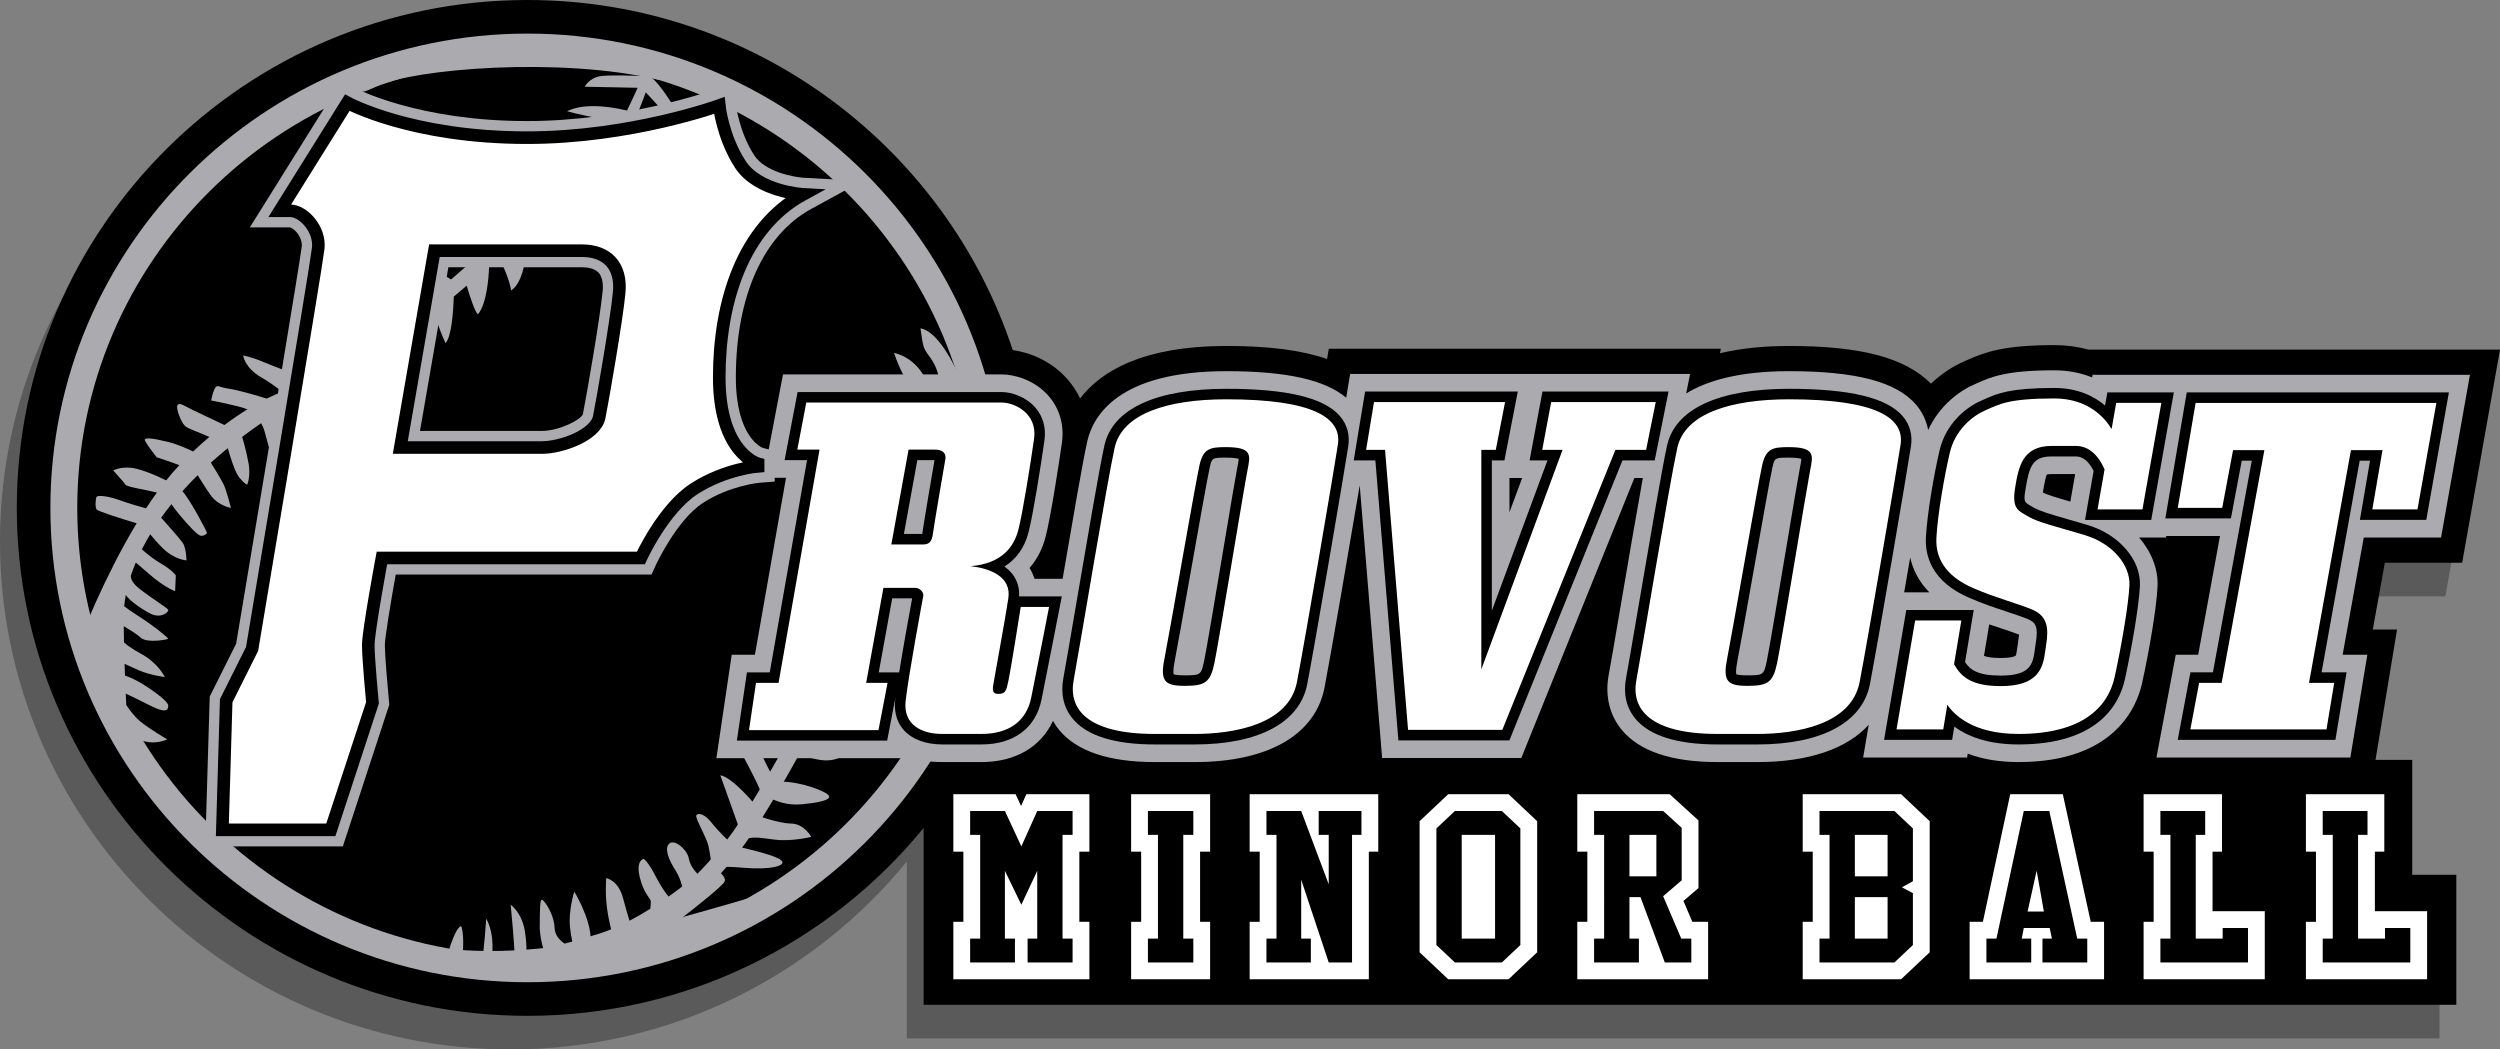
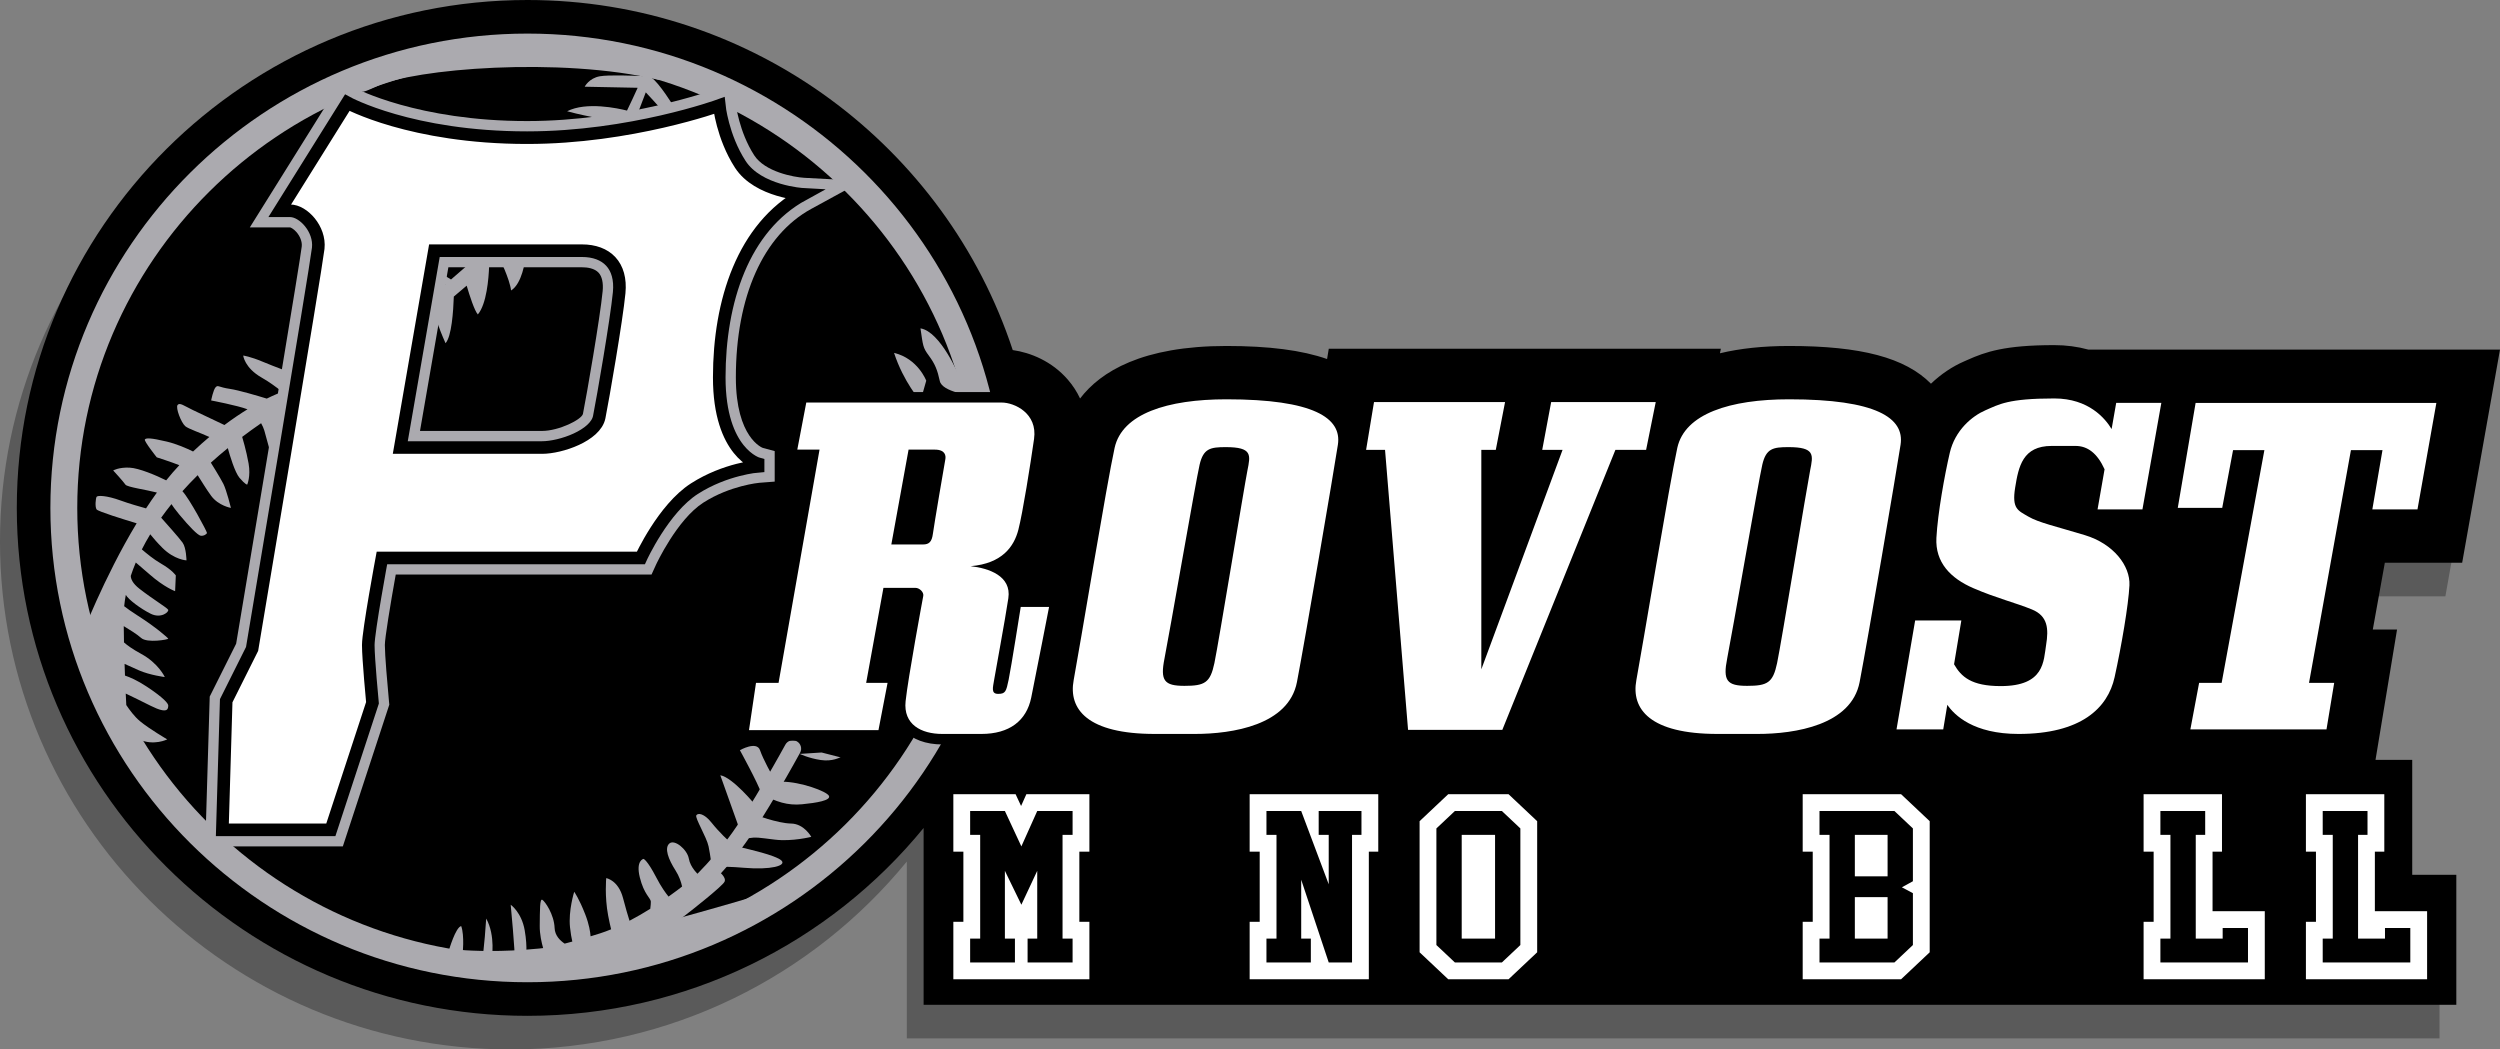
<svg xmlns="http://www.w3.org/2000/svg" version="1.1" x="0px" y="0px" width="297.676px" height="124.955px" viewBox="0 0 297.676 124.955" enable-background="new 0 0 297.676 124.955" xml:space="preserve">
  <rect x="0" y="0" width="297.676" height="124.955" fill="#808080" stroke="none" />
  <g>
    <path opacity="0.3" d="M281.964,71.004l-1.433,7.954h2.887l-2.564,15.517h4.371v13.688h5.25v15.479h-93.75H120.35h-12.375v-21.058   c-11.158,13.639-28.156,22.371-47.171,22.371C27.276,124.955,0,97.825,0,64.478S27.276,4,60.804,4   c26.931,0,49.815,17.512,57.783,41.684c2.116,0.3,4.654,1.323,6.551,3.512c0.6,0.691,1.09,1.447,1.467,2.254   c2.45-3.213,7.414-6.254,17.426-6.254c5.058,0,8.987,0.502,11.984,1.555l0.203-1.227h3.368h1.989h41.329l-0.109,0.541   c2.406-0.578,5.157-0.869,8.236-0.869c8.557,0,13.818,1.391,16.89,4.492c1.175-1.125,2.531-2.046,3.977-2.669l0.367-0.162   c2.157-0.962,4.432-1.763,10.335-1.763c1.405,0,2.763,0.178,4.055,0.531h49.021l-4.504,25.379H281.964z" />
  </g>
  <g id="_x3C_Layer_x3E__copy">
    <path d="M293.172,67.004l4.504-25.379h-49.021c-1.292-0.354-2.649-0.531-4.055-0.531c-5.903,0-8.178,0.801-10.335,1.763   l-0.367,0.162c-1.445,0.623-2.802,1.544-3.977,2.669c-3.071-3.102-8.333-4.492-16.89-4.492c-3.079,0-5.83,0.291-8.236,0.869   l0.109-0.541h-41.329h-1.989h-3.368l-0.203,1.227c-2.997-1.053-6.926-1.555-11.984-1.555c-10.013,0-14.977,3.041-17.426,6.254   c-0.377-0.807-0.868-1.563-1.467-2.254c-1.897-2.188-4.436-3.212-6.551-3.512C112.619,17.512,89.735,0,62.804,0   C29.276,0,2,27.13,2,60.478s27.276,60.478,60.804,60.478c19.016,0,36.013-8.732,47.171-22.371v21.058h12.375h76.375h93.75v-15.479   h-5.25V90.475h-4.371l2.564-15.517h-2.887l1.433-7.954H293.172z" />
    <polygon fill="#FFFFFF" points="121.581,95.969 120.928,94.567 113.515,94.567 113.515,101.407 114.71,101.407 114.71,109.76    113.515,109.76 113.515,116.6 129.714,116.6 129.714,109.76 128.518,109.76 128.518,101.407 129.714,101.407 129.714,94.567    122.209,94.567  " />
-     <polygon fill="#FFFFFF" points="134.684,101.407 135.879,101.407 135.879,109.76 134.684,109.76 134.684,116.6 144.089,116.6    144.089,109.76 142.894,109.76 142.894,101.407 144.089,101.407 144.089,94.567 134.684,94.567  " />
    <polygon fill="#FFFFFF" points="152.934,94.567 148.796,94.567 148.796,101.407 149.993,101.407 149.993,109.76 148.796,109.76    148.796,116.6 162.987,116.6 162.987,101.407 164.11,101.407 164.11,94.567 153.654,94.567  " />
    <polygon fill="#FFFFFF" points="172.439,94.567 169.032,97.778 169.032,113.39 172.439,116.6 179.624,116.6 183.031,113.39    183.031,97.778 179.624,94.567  " />
-     <polygon fill="#FFFFFF" points="200.447,107.276 202.239,105.739 202.239,97.691 198.812,94.567 187.809,94.567 187.809,101.407    189.005,101.407 189.005,109.76 187.809,109.76 187.809,116.6 203.386,116.6 203.386,109.758 201.507,109.76  " />
    <polygon fill="#FFFFFF" points="214.647,94.567 214.647,101.407 215.843,101.407 215.843,109.76 214.647,109.76 214.647,116.6    226.364,116.6 229.77,113.39 229.77,97.778 226.364,94.567  " />
-     <polygon fill="#FFFFFF" points="245.621,94.567 242.925,94.567 242.468,94.567 239.356,94.567 236.103,109.76 234.524,109.76    234.524,116.6 250.532,116.6 250.532,109.76 248.946,109.76  " />
    <polygon fill="#FFFFFF" points="263.449,101.407 264.573,101.407 264.573,94.567 255.239,94.567 255.239,101.407 256.435,101.407    256.435,109.76 255.239,109.76 255.239,116.6 269.668,116.6 269.668,108.497 263.449,108.497  " />
    <polygon fill="#FFFFFF" points="282.776,108.497 282.776,101.407 283.9,101.407 283.9,94.567 274.566,94.567 274.566,101.407    275.762,101.407 275.762,109.76 274.566,109.76 274.566,116.6 288.996,116.6 288.996,108.497  " />
    <path fill="#ABAAAF" d="M66.474,114.851c-0.498,0-0.929-0.371-0.991-0.878c-0.067-0.548,0.322-1.047,0.871-1.114   c9.523-1.173,16.332-7.755,20.367-13.07c2.549-3.358,6.751-11.047,6.793-11.124c0.265-0.484,0.872-0.664,1.357-0.399   c0.485,0.265,0.664,0.872,0.399,1.356c-0.175,0.321-4.316,7.898-6.957,11.376c-4.268,5.622-11.5,12.588-21.716,13.846   C66.556,114.849,66.515,114.851,66.474,114.851z" />
    <path fill="#ABAAAF" d="M114.205,44.787c0,0-2.208-5.313-4.604-5.688c0.313,2.083,0.271,2.271,1,3.25s1.021,1.712,1.302,3.021   s3.76,1.729,3.76,1.729L114.205,44.787z" />
    <path fill="#ABAAAF" d="M106.454,42.017c1.146,3.5,3.146,5.729,3.146,5.729l0.688-2.416   C110.288,45.329,109.308,42.704,106.454,42.017z" />
    <path fill="#ABAAAF" d="M95.225,89.767c0,0,1.063,0.517,2.5,0.729s2.25-0.333,2.375-0.313l-2.271-0.583L95.225,89.767z" />
    <path fill="#ABAAAF" d="M93.142,93.079l-1.229-0.813c0,0-1.021-1.792-1.417-2.938s-2.396,0-2.396,0s2.146,3.896,2.583,5.209   c1.729,0.938,3.083,1.395,4.813,1.229s3.458-0.459,3.208-1S95.308,93.079,93.142,93.079z" />
    <path fill="#ABAAAF" d="M94.184,98.059c-1.563-0.021-4.354-1.063-4.354-1.063l0.25-0.916c-0.063-0.209-2.896-3.56-4.313-3.77   c2.333,6.478,2.333,6.582,2.333,6.582s0.437,1.021,1.167,0.896s0.973-0.063,3.007,0.188s4.326-0.333,4.326-0.333   S95.746,98.079,94.184,98.059z" />
    <path fill="#ABAAAF" d="M88.475,100.955l-1.271-0.438c-0.417-0.334-1.604-1.458-2.479-2.563s-1.625-1.188-1.813-0.875   s1.229,2.594,1.458,3.703s0.396,2.547,0.396,2.547s0.667-0.271,3.833,0s5.104-0.25,4.438-0.875S88.954,101.08,88.475,100.955z" />
    <path fill="#ABAAAF" d="M85.517,103.726l-4.646,3.833l-2.729,2.271c0,0,1.958,0.291,3.2-0.655s4.654-3.657,4.925-4.179   S85.579,103.726,85.517,103.726z" />
    <path fill="#ABAAAF" d="M80.288,107.538l1.479-1.208l-0.061-0.127l2.092-1.51c-0.719-0.53-1.594-1.405-1.781-2.468   s-1.688-2.334-2.313-1.792s-0.125,1.876,0.729,3.209c0.441,0.688,0.669,1.384,0.785,1.917c-0.236,0.186-0.806,0.626-1.613,1.198   c-0.36-0.439-0.877-1.154-1.463-2.282c-1.104-2.125-1.521-2.208-1.521-2.208s-0.938,0.188-0.438,2.208s1.292,2.458,1.313,2.875   c0.009,0.17-0.025,0.508-0.067,0.86c-0.765,0.479-1.602,0.969-2.473,1.424c-0.2-0.623-0.47-1.549-0.772-2.701   c-0.563-2.146-2-2.375-2-2.375s-0.208,2.146,0.229,4.459c0.126,0.667,0.246,1.198,0.354,1.635c-0.445,0.181-0.891,0.351-1.333,0.49   c-0.38,0.12-0.75,0.233-1.114,0.344c-0.034-0.497-0.165-1.405-0.636-2.615c-0.729-1.875-1.313-2.688-1.313-2.688   s-0.708,2.25-0.5,4.229c0.073,0.693,0.174,1.255,0.275,1.7c-0.316,0.087-0.618,0.167-0.911,0.245   c-0.545-0.361-1.163-0.959-1.197-1.861c-0.063-1.626-1.146-3.167-1.458-3.354s-0.292,1.187-0.313,3.104   c-0.01,0.978,0.212,1.984,0.432,2.739c-1.057,0.244-1.682,0.365-1.682,0.365l1.735-0.193c0.192,0.625,0.369,1.048,0.369,1.048   l2.942-1.417h0l0.25-0.028c0.115,0.389,0.204,0.591,0.204,0.591l0.958-0.76c0.592-0.15,2.025-0.533,3.524-1.083   c0.139,0.456,0.227,0.655,0.227,0.655l1.989-1.606c0.131-0.068,0.262-0.136,0.386-0.206   C78.038,108.976,80.288,107.538,80.288,107.538z" />
    <path fill="#ABAAAF" d="M60.809,107.726c0,0,0.542,5.666,0.479,6.646l1.313-0.166c0-0.104,0.25-1.293-0.125-3.438   S60.809,107.726,60.809,107.726z" />
    <path fill="#ABAAAF" d="M57.413,114.371l1.146-0.166c-0.021-0.042,0.479-2.751-0.667-4.834   C57.684,112.663,57.413,114.371,57.413,114.371z" />
    <path fill="#ABAAAF" d="M53.455,113.142l1.625,0.584c0,0,0.25-2.355-0.167-3.459C54.246,110.413,53.455,113.142,53.455,113.142z" />
    <path fill="#ABAAAF" d="M67.529,13.247c2.777,0.751,5.398,1.108,6.471,1.234c-0.452,0.869-0.868,1.596-1.171,1.973   c2.792-2.042,2.896-2.396,2.896-2.396l1.168-3.063c0.86,0.895,2.354,2.641,2.795,2.977c0.594,0.453,0.623-1.16,0.623-1.16   s-1.879-3.058-2.752-3.56l0.313-0.819l-0.938-0.254c0,0-0.149,0.346-0.385,0.881c-1.08-0.049-4.061-0.164-5.118,0.02   c-1.301,0.227-1.81,1.244-1.81,1.244s4.894,0.088,6.306,0.128c-0.377,0.833-0.822,1.796-1.269,2.715   C73.579,12.895,69.813,12.078,67.529,13.247z" />
    <path fill="#ABAAAF" d="M58.238,31.747l1.219-1.035c0,0.001,1.228,2.489,1.398,3.875c1.329-0.82,1.668-3.619,1.668-3.619   l-3.066-0.256l0.477-0.404h-2.792c0,0-1.594,1.361-3.44,2.971c-0.866-0.521-2.32-1.448-2.32-1.448l-0.417,2.403l2.074-0.375   c-2.108,1.848-4.336,3.846-4.814,4.449c1.624-0.728,2.693-1.207,3.41-1.527c0.11,0.697,0.47,1.963,1.416,4.084   c0.729-0.808,0.922-3.783,0.986-5.553l1.53-1.298c0.35,1.185,0.923,2.968,1.33,3.429C57.949,36.197,58.185,33.145,58.238,31.747z" />
    <path fill="#ABAAAF" d="M34.754,44.456c-0.057-0.085-2.007-0.764-3.478-1.387c-1.471-0.621-2.319-0.734-2.319-0.734   s0.157,1.464,2.206,2.63c0.901,0.513,1.759,1.144,2.449,1.695c-0.284,0.101-0.923,0.347-1.848,0.802   c-1.137-0.349-3.344-1.002-4.372-1.154c-1.417-0.208-1.416-0.5-1.708-0.208s-0.542,1.583-0.542,1.583s3.146,0.598,4.328,1.052   c-0.831,0.508-1.755,1.13-2.749,1.872c-0.775-0.366-2.87-1.356-3.745-1.777c-1.083-0.521-1.583-0.938-1.833-0.604   s0.417,2.085,0.917,2.522c0.352,0.307,1.845,0.809,2.867,1.283c-0.628,0.527-1.276,1.104-1.938,1.731   c-0.783-0.388-1.975-0.907-3.137-1.183c-1.938-0.459-2.479-0.438-2.604-0.25s1.417,2.125,1.417,2.125s1.792,0.576,2.687,0.938   c-0.531,0.563-1.054,1.166-1.565,1.805c-1.18-0.59-3.228-1.458-4.351-1.514c-1.271-0.063-1.958,0.334-1.958,0.334   s1.208,1.313,1.458,1.688c0.199,0.298,2.481,0.608,3.749,0.943c-0.443,0.611-0.876,1.24-1.297,1.885   c-0.742-0.214-1.926-0.535-3.014-0.933c-1.708-0.625-2.771-0.625-2.875-0.438s-0.208,1.172,0,1.492   c0.157,0.241,3.252,1.197,4.773,1.655c-3.936,6.515-6.607,13.54-6.607,13.54l4.436,7.983l-0.936,1.101c0,0,1.583,2.292,3.375,3.104   s3.375,0,3.375,0s-2.146-1.25-3.25-2.167c-0.662-0.55-1.245-1.35-1.627-1.919c-0.021-0.401-0.043-0.862-0.066-1.369   c0.799,0.383,1.872,0.903,2.965,1.455c2.188,1.104,2.063,0.25,2.098,0s-0.535-0.938-2.549-2.271   c-1.155-0.765-2.045-1.139-2.604-1.324c-0.017-0.449-0.034-0.914-0.049-1.392c0.554,0.254,1.186,0.54,1.729,0.777   c1.292,0.563,3.063,0.792,3.063,0.792s-0.75-1.646-2.831-2.771c-1.015-0.549-1.646-1.016-2.03-1.353   c-0.013-0.646-0.023-1.296-0.029-1.942c0.678,0.406,1.617,0.996,2.059,1.398c0.731,0.666,3.248,0.188,3.241,0.104   s-1.473-1.375-3.64-2.755c-0.75-0.478-1.253-0.839-1.609-1.118c0.041-0.43,0.107-0.881,0.195-1.348   c0.314,0.563,1.754,1.641,2.956,2.241c1.25,0.625,2.229-0.229,2.083-0.479S18.142,71.308,16.6,70.1   c-0.824-0.646-1.013-1.161-1.03-1.525c0.17-0.518,0.368-1.05,0.598-1.597c0.44,0.368,0.984,0.832,1.62,1.394   c1.771,1.563,3.063,2.021,3.063,2.021l0.083-1.875c0,0-0.396-0.625-1.771-1.417c-0.88-0.507-1.739-1.224-2.273-1.682   c0.298-0.588,0.628-1.188,0.998-1.801c0.364,0.453,0.844,1.009,1.442,1.607c1.438,1.438,2.875,1.5,2.875,1.5   s-0.021-1.479-0.458-2.104c-0.375-0.535-2.073-2.439-2.556-2.978c0.38-0.533,0.788-1.072,1.225-1.616   c0.177,0.266,0.412,0.615,0.914,1.219c1.229,1.479,2.208,2.479,2.563,2.542s0.729-0.188,0.75-0.333   c0.02-0.139-2.076-4.074-2.923-4.967c0.563-0.631,1.17-1.267,1.816-1.906c0.405,0.62,1.003,1.637,1.607,2.456   c0.875,1.188,2.354,1.44,2.354,1.44S26.975,58.37,26.6,57.62c-0.375-0.749-1.493-2.528-1.494-2.529   c0.637-0.576,1.311-1.154,2.019-1.732c0.239,0.865,0.84,2.885,1.391,3.533c0.708,0.833,0.917,0.813,0.917,0.813   s0.438-0.965,0.167-2.514c-0.269-1.537-0.757-3.145-0.765-3.17c0.719-0.544,1.469-1.087,2.255-1.629   c0.162,0.293,0.303,0.591,0.384,0.875c0.25,0.875,1.167,4.25,1.167,4.25l1.618-3.641l-0.571-3.191   c0.402-0.252,0.809-0.504,1.227-0.756c-0.229-0.271-0.402-0.475-0.548-0.646c0.451,0.389,0.727,0.652,0.727,0.652L34.754,44.456z" />
    <path fill="#ABAAAF" d="M62.804,116.955C31.482,116.955,6,91.619,6,60.478C6,29.335,31.482,3.999,62.804,3.999   s56.804,25.336,56.804,56.479C119.607,91.619,94.125,116.955,62.804,116.955z M62.804,7.2C33.247,7.2,9.2,31.101,9.2,60.478   c0,29.378,24.046,53.278,53.604,53.278s53.604-23.9,53.604-53.278C116.407,31.101,92.361,7.2,62.804,7.2z" />
-     <path fill="#ABAAAF" d="M290.658,64.004l3.439-19.38h-32.75h-2.743h-9.442l-0.055,0.313c-1.38-0.557-2.898-0.844-4.507-0.844   c-5.746,0-7.544,0.803-9.124,1.508l-0.391,0.173c-1.967,0.849-4.241,2.683-5.5,5.435c-0.202-1.111-0.688-2.146-1.442-3.027   c-2.334-2.719-7.136-3.986-15.111-3.986c-5.929,0-9.771,1.129-12.259,2.652l0.468-2.324h-40.479l-0.469,2.832   c-2.564-2.148-7.147-3.16-14.262-3.16c-12.804,0-15.885,5.263-16.582,8.399c-0.521,2.346-1.773,9.588-2.924,16.323h-3.347   c-0.141-0.452-0.337-0.884-0.585-1.29c0.888-1.025,1.534-2.276,1.905-3.704c0.629-2.424,1.616-8.896,1.942-11.186   c0.299-2.086-0.259-4.066-1.57-5.577c-1.652-1.905-4.051-2.581-5.604-2.581H93.232l-2.349,12.309h2.708L89.89,77.959h-2.764   l-1.825,12.324h22.065c0,0,3.035,0.458,4.838,0.458h4.646c4.038,0,7.089-1.799,8.53-4.905c0.213,0.377,0.45,0.743,0.731,1.082   c2.104,2.537,5.94,3.823,11.4,3.823h4.751c8.736,0,14.369-3.242,15.455-8.896c0.774-4.033,2.999-16.983,4.185-24.058l2.67,32.47   h16.569l13.465-33.341h1.009c-0.746,4.111-1.752,10.012-2.615,15.071l-0.103,0.601c-0.607,3.557-1.132,6.628-1.345,7.76   c-0.465,2.465,0.089,4.798,1.558,6.568c2.104,2.538,5.94,3.824,11.401,3.824h4.751c6.091,0,10.667-1.58,13.252-4.45l-0.669,3.908   h12.375l0.076-0.459c1.76,0.666,3.784,1.001,6.053,1.001c11.409,0,14.087-6.566,14.709-9.39c0.82-3.724,1.716-8.87,1.841-11.5   c0.099-2.086-0.729-4.15-2.2-5.848h3.208l0.032-0.18h6.397l-2.595,14.134h-2.672l-2.301,12.241h23.089l2.023-12.241h-2.939   l2.514-13.954H290.658z M227.445,66.383c0.301,1.326,0.95,2.795,2.284,4.148h-2.999C226.967,69.16,227.208,67.763,227.445,66.383z    M236.857,74.343c0.48,0.165,0.943,0.318,1.389,0.467c0.757,0.25,1.478,0.488,2.165,0.757c-0.011,0.156-0.035,0.375-0.084,0.675   c-0.036,0.214-0.066,0.438-0.099,0.679c-0.054,0.407-0.136,1.023-0.226,1.158c-0.004,0.003-0.332,0.266-1.777,0.266   c-1.063,0-1.649-0.111-1.991-0.253L236.857,74.343z M243.251,58.599c0.197-1.227,0.375-1.947,0.462-2.087   c0.001-0.001,0.143-0.062,0.574-0.062h2.757c0.012,0.012,0.024,0.025,0.039,0.043l-0.565,3.232   c-1.465-0.42-2.726-0.785-3.273-1.084C243.248,58.628,243.25,58.613,243.251,58.599z M179.732,60.997v-4.08h1.511L179.732,60.997z" />
    <path fill="#ABAAAF" d="M95.752,21.171c-1.221-0.074-4.671-0.701-5.951-2.683c-1.813-2.809-2.192-6.106-2.194-6.131l-0.259-2.519   l-2.38,0.863c-0.103,0.037-10.414,3.715-22.201,3.715c-13.017,0-20.398-3.887-20.468-3.925l-1.636-0.895L29.747,27.075l4.785-0.002   c0.096,0.016,0.416,0.172,0.742,0.535c0.464,0.518,0.716,1.184,0.655,1.735c-0.17,1.562-4.146,25.455-7.811,47.304l-3.146,6.292   l-0.533,17.844h16.383l5.532-16.876l-0.04-0.421c-0.182-1.932-0.49-5.512-0.49-6.678c0-0.826,0.642-4.75,1.297-8.4H77.58   l0.526-1.154c0.024-0.054,2.499-5.393,5.644-7.407c3.193-2.045,6.641-2.359,6.669-2.361l1.824-0.141v-3.632l-1.416-0.381   c-0.032-0.011-3.209-1.179-3.209-8.397c0-9.631,3.27-16.942,8.972-20.059l6.09-3.329L95.752,21.171z M71.759,34.661   c-0.307,3.186-1.921,12.49-2.346,14.613c-0.135,0.674-2.865,2.037-4.876,2.037H50.009l3.378-19.486h15.9   c0.639,0,1.503,0.113,1.998,0.658C71.684,32.922,71.852,33.695,71.759,34.661z" />
    <path d="M120.565,68.379c-0.276-0.359-0.607-0.662-0.972-0.918c1.431-0.896,2.404-2.264,2.873-4.066   c0.537-2.066,1.448-7.815,1.896-10.954c0.214-1.495-0.159-2.845-1.078-3.904c-1.112-1.282-2.819-1.856-4.017-1.856H94.97   l-1.547,8.107h2.671l-4.44,25.271h-2.715l-1.203,8.125h17.897l0.99-5.141c-0.014,0.114-0.026,0.222-0.037,0.321   c-0.189,1.793,0.462,2.937,1.041,3.58c0.985,1.095,2.611,1.697,4.577,1.697h4.646c3.864,0,6.474-1.944,7.163-5.335   c0.563-2.774,2.127-10.801,2.127-10.801l0.29-1.489h-5.088C121.404,70.029,121.139,69.124,120.565,68.379z M111.273,54.787   c-0.275,1.559-1.322,7.76-1.433,8.61c-0.009,0.073-0.02,0.134-0.029,0.182h-2.183l1.599-8.792H111.273z M107.063,80.059h-2.431   l1.603-8.813h2.374C108.341,72.695,107.583,76.846,107.063,80.059z" />
    <path d="M146.031,46.295c-8.404,0-13.564,2.398-14.532,6.754c-0.591,2.661-2.165,11.887-3.43,19.3   c-0.657,3.851-1.224,7.176-1.453,8.389c-0.351,1.866,0.033,3.54,1.111,4.84c1.687,2.033,4.979,3.064,9.784,3.064h4.751   c7.633,0,12.515-2.621,13.393-7.192c0.995-5.181,4.409-25.225,4.883-28.307c0.208-1.354-0.134-2.597-0.989-3.594   C157.67,47.359,153.249,46.295,146.031,46.295z M139.885,78.634c0.23-1.149,0.955-5.235,1.722-9.561   c1.03-5.808,2.197-12.391,2.448-13.46c0.248-1.061,0.263-1.125,1.896-1.125c0.956,0,1.374,0.094,1.541,0.152   c-0.006,0.238-0.1,0.709-0.186,1.139c-0.165,0.82-0.825,4.756-1.59,9.313c-0.969,5.774-2.067,12.318-2.34,13.611   c-0.35,1.663-0.416,1.711-2.34,1.711c-0.987,0-1.25-0.119-1.277-0.119c-0.001,0-0.002,0-0.002,0.001   C139.731,80.247,139.625,79.935,139.885,78.634z" />
    <path d="M226.549,49.549c-1.879-2.189-6.3-3.254-13.518-3.254c-8.404,0-13.565,2.398-14.533,6.754   c-0.59,2.66-2.164,11.883-3.428,19.293c-0.658,3.854-1.226,7.183-1.454,8.396c-0.352,1.866,0.033,3.54,1.111,4.84   c1.686,2.033,4.978,3.064,9.784,3.064h4.751c7.633,0,12.515-2.621,13.393-7.192c0.995-5.181,4.409-25.225,4.883-28.307   C227.747,51.788,227.405,50.546,226.549,49.549z M206.884,78.634c0.231-1.153,0.959-5.258,1.73-9.604   c1.026-5.789,2.19-12.351,2.439-13.418c0.248-1.06,0.263-1.124,1.896-1.124c0.956,0,1.374,0.094,1.541,0.152   c-0.006,0.238-0.1,0.709-0.186,1.139c-0.164,0.818-0.82,4.732-1.581,9.265c-0.974,5.795-2.076,12.363-2.349,13.66   c-0.351,1.663-0.417,1.711-2.341,1.711c-0.987,0-1.251-0.119-1.277-0.119c-0.001,0-0.002,0-0.002,0.001   C206.731,80.247,206.625,79.935,206.884,78.634z" />
    <polygon points="198.676,46.623 183.66,46.623 182.128,54.816 184.259,54.816 177.632,72.721 177.632,54.816 179.134,54.816    180.725,46.623 162.543,46.623 161.188,54.816 163.766,54.816 166.507,88.158 179.725,88.158 193.19,54.816 197.027,54.816  " />
-     <path d="M256.148,61.904l2.693-15.18h-7.916l-0.273,1.559c-1.294-1.09-3.246-2.09-6.052-2.09c-5.3,0-6.813,0.676-8.276,1.329   l-0.406,0.179c-1.932,0.834-4.252,2.828-4.973,5.928c-0.69,2.97-1.47,7.476-1.624,10.341c-0.12,2.224,0.679,5.28,5.159,7.215   c1.634,0.706,3.117,1.197,4.425,1.631c0.924,0.306,1.797,0.595,2.565,0.909c0.904,0.371,1.254,0.872,0.928,2.86   c-0.032,0.194-0.06,0.399-0.088,0.611c-0.241,1.814-0.432,3.247-4.085,3.247c-2.731,0-3.645-0.696-4.245-1.602l1.032-6.211h-8.029   L224.336,88.1h8.104l0.262-1.575c1.528,1.116,3.934,2.117,7.647,2.117c9.529,0,12.021-4.851,12.658-7.742   c0.781-3.547,1.676-8.659,1.794-11.147c0.145-3.057-2.456-6.096-6.184-7.224c-0.948-0.287-1.798-0.531-2.557-0.749   c-1.844-0.529-3.176-0.911-3.921-1.35l-0.299-0.174c-0.833-0.477-0.9-0.516-0.664-1.989c0.446-2.783,0.853-3.917,3.109-3.917h2.844   c0.358,0,1.275,0,2.159,1.713l-1.021,5.842H256.148z" />
    <polygon points="260.377,46.725 257.828,61.725 265.637,61.725 266.928,54.85 268.121,54.85 263.492,80.058 260.813,80.058    259.301,88.1 278.078,88.1 279.407,80.058 276.431,80.058 280.971,54.85 282.201,54.85 280.993,61.904 288.898,61.904    291.591,46.725  " />
    <path fill="#FFFFFF" stroke="#000000" stroke-width="1.5" stroke-miterlimit="10" d="M95.642,23.143c0,0-5.375-0.292-7.5-3.583   c-2.125-3.292-2.5-7-2.5-7S75.1,16.392,62.767,16.392c-13.833,0-21.417-4.167-21.417-4.167L33.309,25.1c0,0,0.125,0,1.25,0   c1.542,0,3.583,2.167,3.333,4.458c-0.25,2.292-7.875,47.709-7.875,47.709l-3.083,6.167l-0.458,15.375h12.917l4.958-15.125   c0,0-0.5-5.25-0.5-6.875s1.625-10.375,1.625-10.375h30.833c0,0,2.667-5.874,6.375-8.249s7.583-2.668,7.583-2.668v-0.291   c0,0-4.625-1.25-4.625-10.291C85.642,35.893,88.475,27.06,95.642,23.143z M73.725,34.85c-0.313,3.25-1.938,12.625-2.375,14.813   s-4.563,3.625-6.813,3.625s-16.875,0-16.875,0l4.063-23.438c0,0,14.625,0,17.563,0S74.038,31.6,73.725,34.85z" />
    <path fill="#FFFFFF" d="M120.1,80.933c-0.292,1.396-0.375,1.688-1.25,1.688s-0.625-0.75-0.479-1.666s1.294-7.058,1.692-9.722   s-2.346-3.579-4.494-3.817c3.778-0.318,5.17-2.347,5.687-4.335s1.432-7.755,1.869-10.816s-2.346-4.335-3.857-4.335   s-23.264,0-23.264,0l-1.07,5.608c0,0,1.066,0,2.648,0l-4.879,27.771h-2.686l-0.833,5.625H104.6l1.083-5.625h-2.549l2.057-11.313   c1.505,0,3.5,0,3.805,0c0.5,0,1.021,0.521,0.938,0.958s-1.813,9.771-2.104,12.541s1.854,3.896,4.375,3.896s1.313,0,4.646,0   s5.375-1.563,5.938-4.334s2.125-10.791,2.125-10.791h-3.375C121.538,72.267,120.392,79.537,120.1,80.933z M112.559,54.704   c-0.083,0.416-1.354,7.896-1.479,8.854s-0.458,1.271-1.167,1.271c-0.54,0-2.754,0-3.782,0l2.053-11.292c1.61,0,2.805,0,3.125,0   C112.58,53.537,112.642,54.287,112.559,54.704z" />
    <path fill="#FFFFFF" d="M146.031,47.545c-7.045,0-12.411,1.72-13.312,5.775s-4.219,24.167-4.874,27.648s1.638,6.423,9.667,6.423   c1.702,0,2.688,0,3.237,0c0.421,0,0.586,0,0.606,0c0.225,0,0.518,0,0.908,0c4.506,0,11.182-1.059,12.165-6.178   s4.384-25.066,4.875-28.262S156.393,47.545,146.031,47.545z M148.531,56.024c-0.369,1.842-3.441,20.603-3.933,22.938   s-1.146,2.703-3.563,2.703s-2.908-0.614-2.375-3.276s3.728-21.136,4.178-23.062c0.451-1.924,1.27-2.088,3.113-2.088   C149.145,53.239,148.899,54.181,148.531,56.024z" />
    <path fill="#FFFFFF" d="M213.032,47.545c-7.045,0-12.412,1.72-13.313,5.775s-4.219,24.167-4.874,27.648s1.638,6.423,9.667,6.423   c1.701,0,2.688,0,3.236,0c0.422,0,0.587,0,0.606,0c0.225,0,0.518,0,0.908,0c4.506,0,11.182-1.059,12.165-6.178   s4.384-25.066,4.875-28.262S223.393,47.545,213.032,47.545z M215.531,56.024c-0.368,1.842-3.44,20.603-3.933,22.938   s-1.146,2.703-3.563,2.703s-2.908-0.614-2.376-3.276c0.533-2.662,3.729-21.136,4.179-23.062c0.45-1.924,1.27-2.088,3.112-2.088   C216.145,53.239,215.899,54.181,215.531,56.024z" />
    <polygon fill="#FFFFFF" points="196.003,53.566 197.15,47.873 184.698,47.873 183.633,53.566 186.055,53.566 176.382,79.698    176.382,53.566 178.104,53.566 179.209,47.873 163.604,47.873 162.662,53.566 164.917,53.566 167.659,86.908 178.881,86.908    192.347,53.566  " />
    <path fill="#FFFFFF" d="M251.43,51.089c-0.733-1.228-2.702-3.646-6.83-3.646c-5.531,0-6.594,0.719-8.188,1.406   s-3.625,2.375-4.25,5.063s-1.438,7.219-1.594,10.125s1.656,4.813,4.406,6s5.063,1.75,6.969,2.531s2,2.313,1.688,4.219   s-0.156,4.906-5.406,4.906c-3.495,0-4.703-1.11-5.555-2.598l0.867-5.215h-5.5l-2.219,12.969h5.563l0.486-2.928   c0.854,1.245,3.122,3.47,8.482,3.47c7.438,0,10.625-3.073,11.438-6.761s1.656-8.625,1.766-10.938s-1.891-4.938-5.297-5.969   s-5.531-1.5-6.75-2.219s-1.969-0.906-1.563-3.438s0.906-4.969,4.344-4.969c1.5,0,1.125,0,2.844,0c1.439,0,2.591,0.87,3.46,2.782   l-0.835,4.772h5.344l2.25-12.68h-5.375L251.43,51.089z" />
    <polygon fill="#FFFFFF" points="261.433,47.975 259.308,60.475 264.6,60.475 265.891,53.6 269.621,53.6 264.533,81.308    261.85,81.308 260.808,86.85 277.017,86.85 277.933,81.308 274.936,81.308 279.926,53.6 283.683,53.6 282.475,60.654    287.85,60.654 290.1,47.975  " />
    <path fill="#ABAAAF" d="M45.896,8.76c0,0-5.349,3.569-1.017,1.503c4.333-2.064,21.8-3.545,33.552-0.754   c1.243-1.143-0.332-1.423-4.828-2.266C69.108,6.399,65.567,5.612,62.139,5.5s-4.046,0-4.046,0" />
    <path fill="#ABAAAF" d="M53.861,113.014c0,0,8.739,1.15,19.88-1.784s18.533-5.218,18.533-5.218l-8.695,4.457   c0,0-12.771,3.694-17.5,4.13s-11.359,0.381-11.359,0.381" />
    <path d="M123.504,96.567h4.21v2.84h-1.196v12.353h1.196v2.84h-5.358v-2.84h1.148v-8.069l-1.89,4.034l-1.961-4.034v8.069h1.196v2.84   h-5.334v-2.84h1.196V99.407h-1.196v-2.84h4.138l1.961,4.215L123.504,96.567z" />
    <path d="M142.089,114.6h-5.406v-2.84h1.196V99.407h-1.196v-2.84h5.406v2.84h-1.196v12.353h1.196V114.6z" />
    <path d="M154.934,96.567l3.277,8.724v-5.884h-1.195v-2.84h5.094v2.84h-1.123V114.6h-2.775l-3.277-9.85v7.01h1.148v2.84h-5.286   v-2.84h1.196V99.407h-1.196v-2.84H154.934z" />
    <path d="M181.031,112.526l-2.201,2.073h-5.597l-2.201-2.073V98.642l2.201-2.074h5.597l2.201,2.074V112.526z M174.046,99.407v12.353   h3.971V99.407H174.046z" />
    <path d="M200.239,104.819l-2.208,1.894l2.157,5.048l1.198-0.001v2.84h-3.157l-2.895-7.776h-1.315v4.937h1.124v2.84h-5.334v-2.84   h1.196V99.407h-1.196v-2.84h8.229l2.201,2.007V104.819z M194.019,99.407v4.937h3.205v-4.937H194.019z" />
    <path d="M225.57,114.6h-8.923v-2.84h1.196V99.407h-1.196v-2.84h8.923l2.2,2.074v6.288l-1.315,0.722l1.315,0.698v6.177L225.57,114.6   z M220.857,99.407v4.937h3.899v-4.937H220.857z M224.756,106.823h-3.899v4.937h3.899V106.823z" />
    <path d="M244.011,96.567l3.325,15.192h1.195v2.84h-5.334v-2.84h1.124l-0.263-1.263h-3.086l-0.239,1.263h1.124v2.84h-5.334v-2.84   h1.196l3.253-15.192H244.011z M241.428,108.536h1.938l-0.861-4.868L241.428,108.536z" />
    <path d="M264.654,111.76v-1.263h3.015v4.103h-10.43v-2.84h1.196V99.407h-1.196v-2.84h5.334v2.84h-1.124v12.353H264.654z" />
    <path d="M283.981,111.76v-1.263h3.015v4.103h-10.43v-2.84h1.196V99.407h-1.196v-2.84h5.334v2.84h-1.124v12.353H283.981z" />
  </g>
</svg>